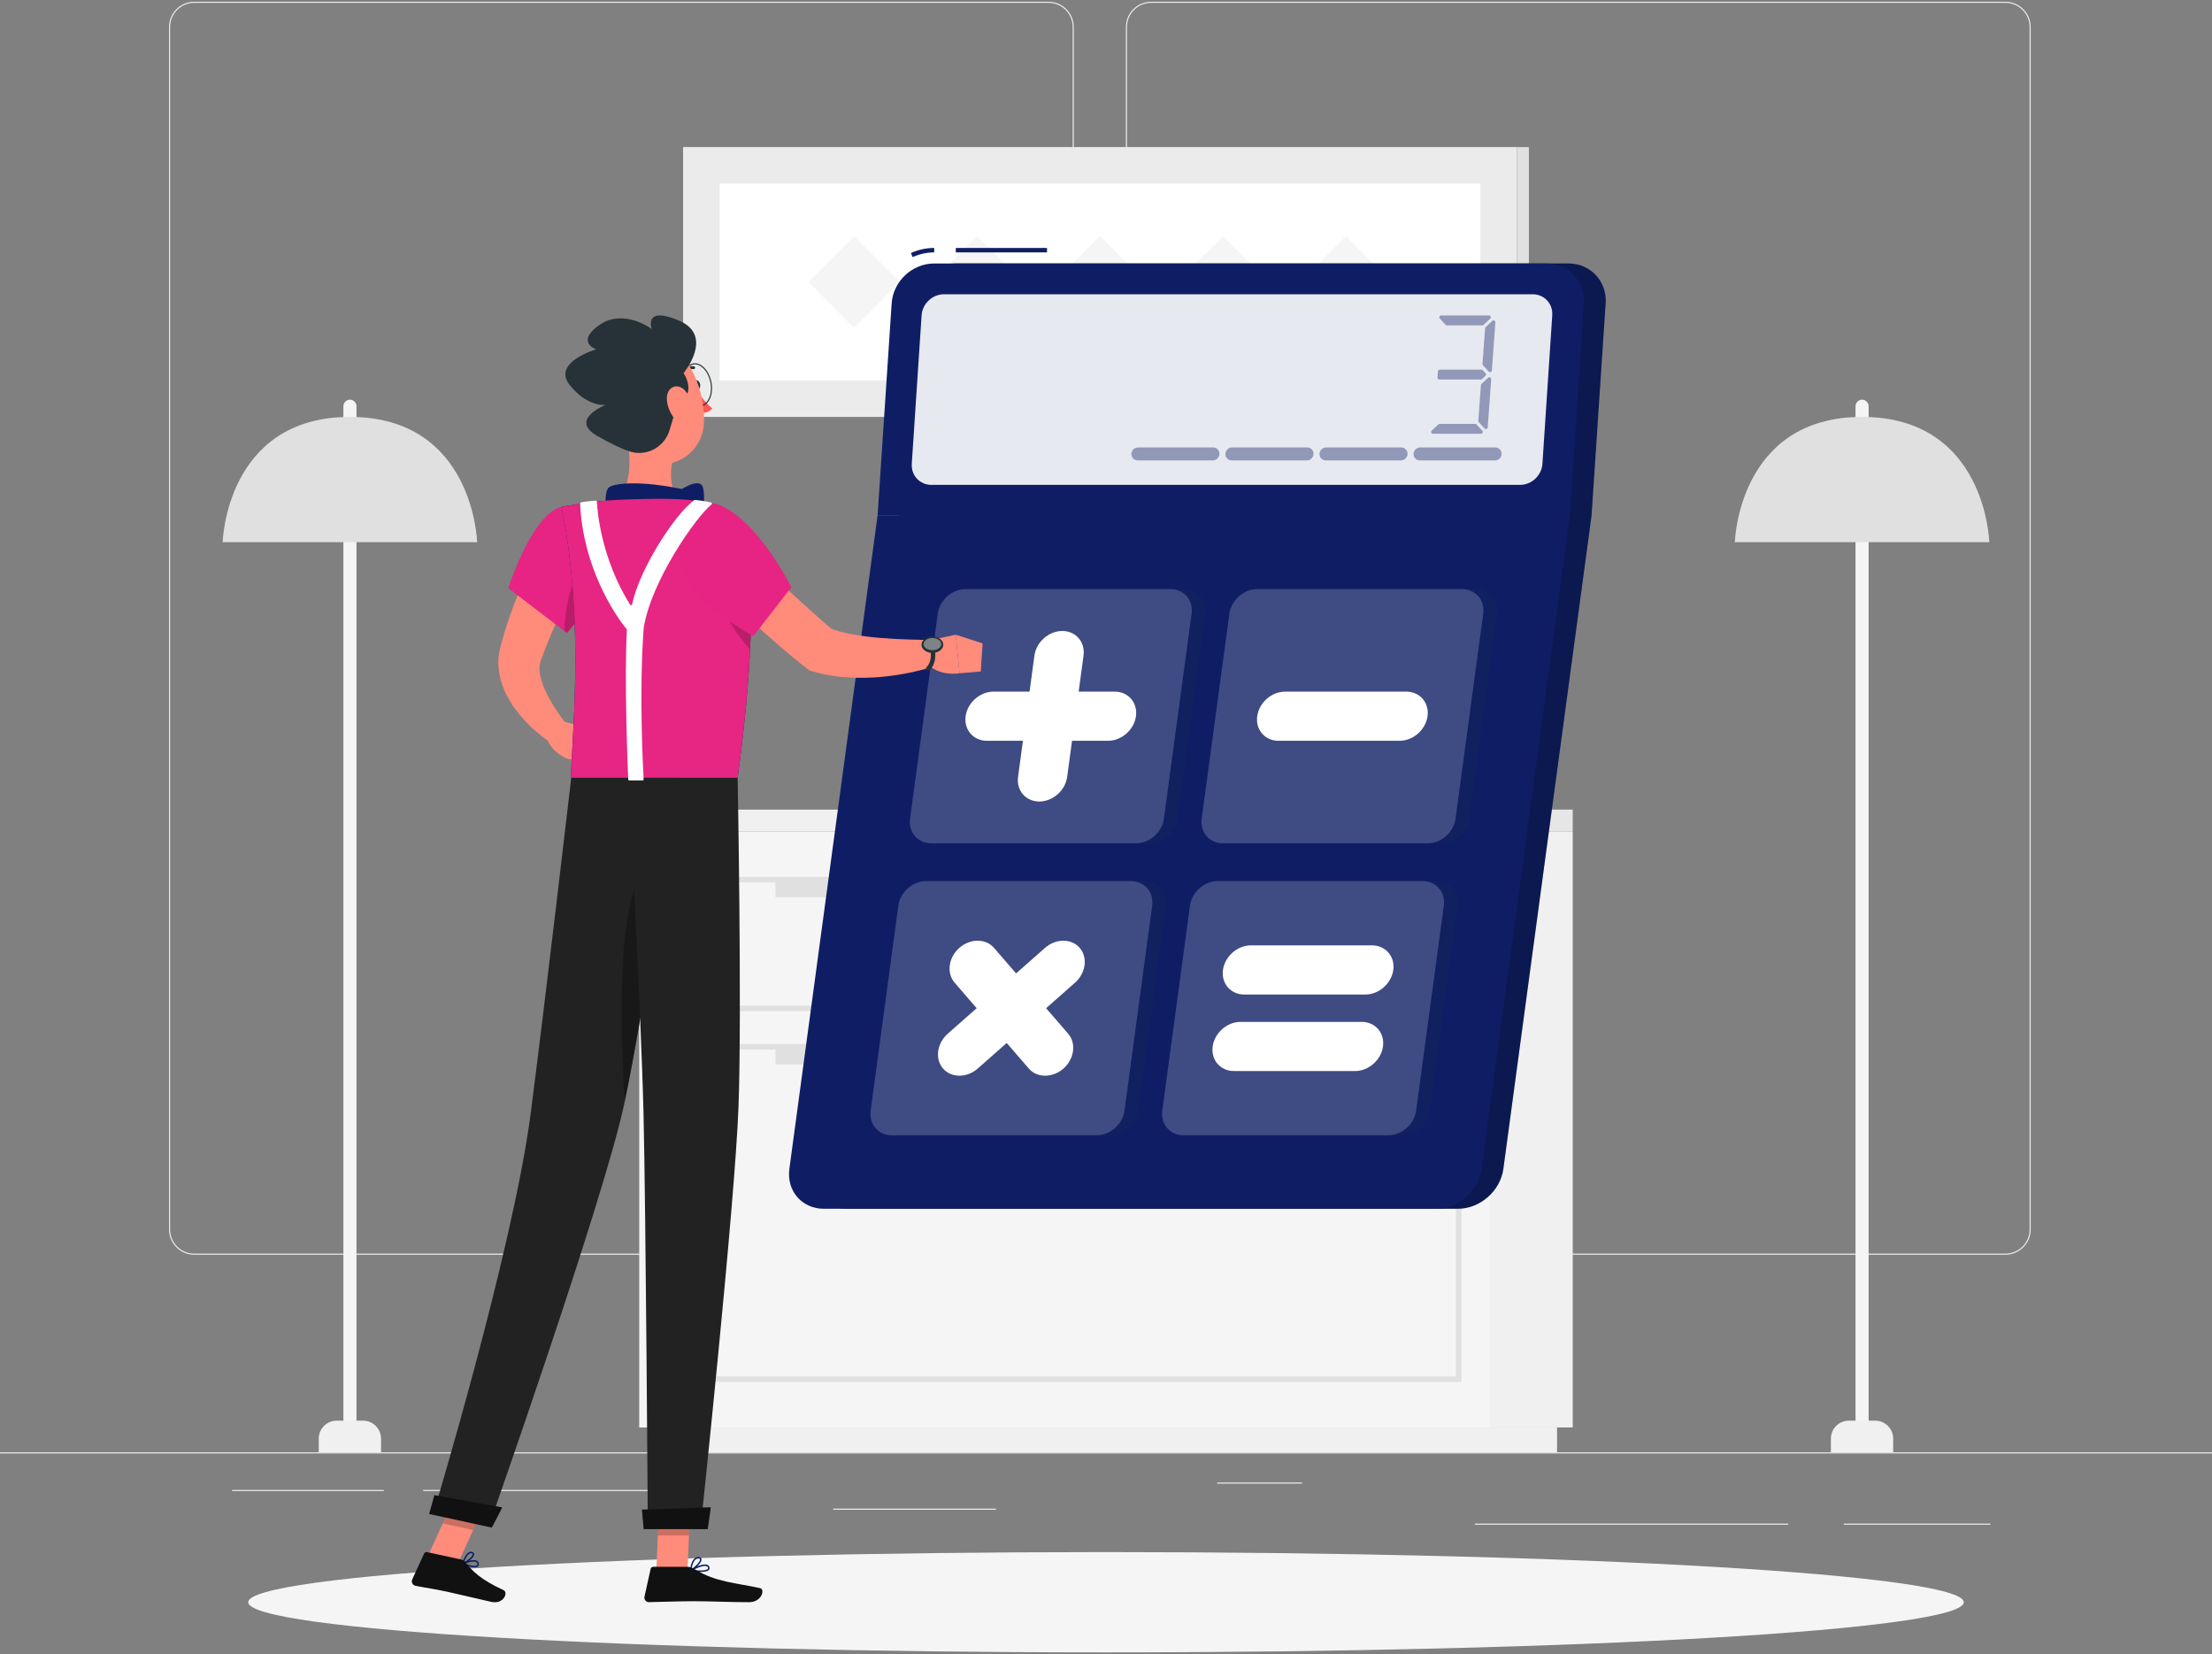
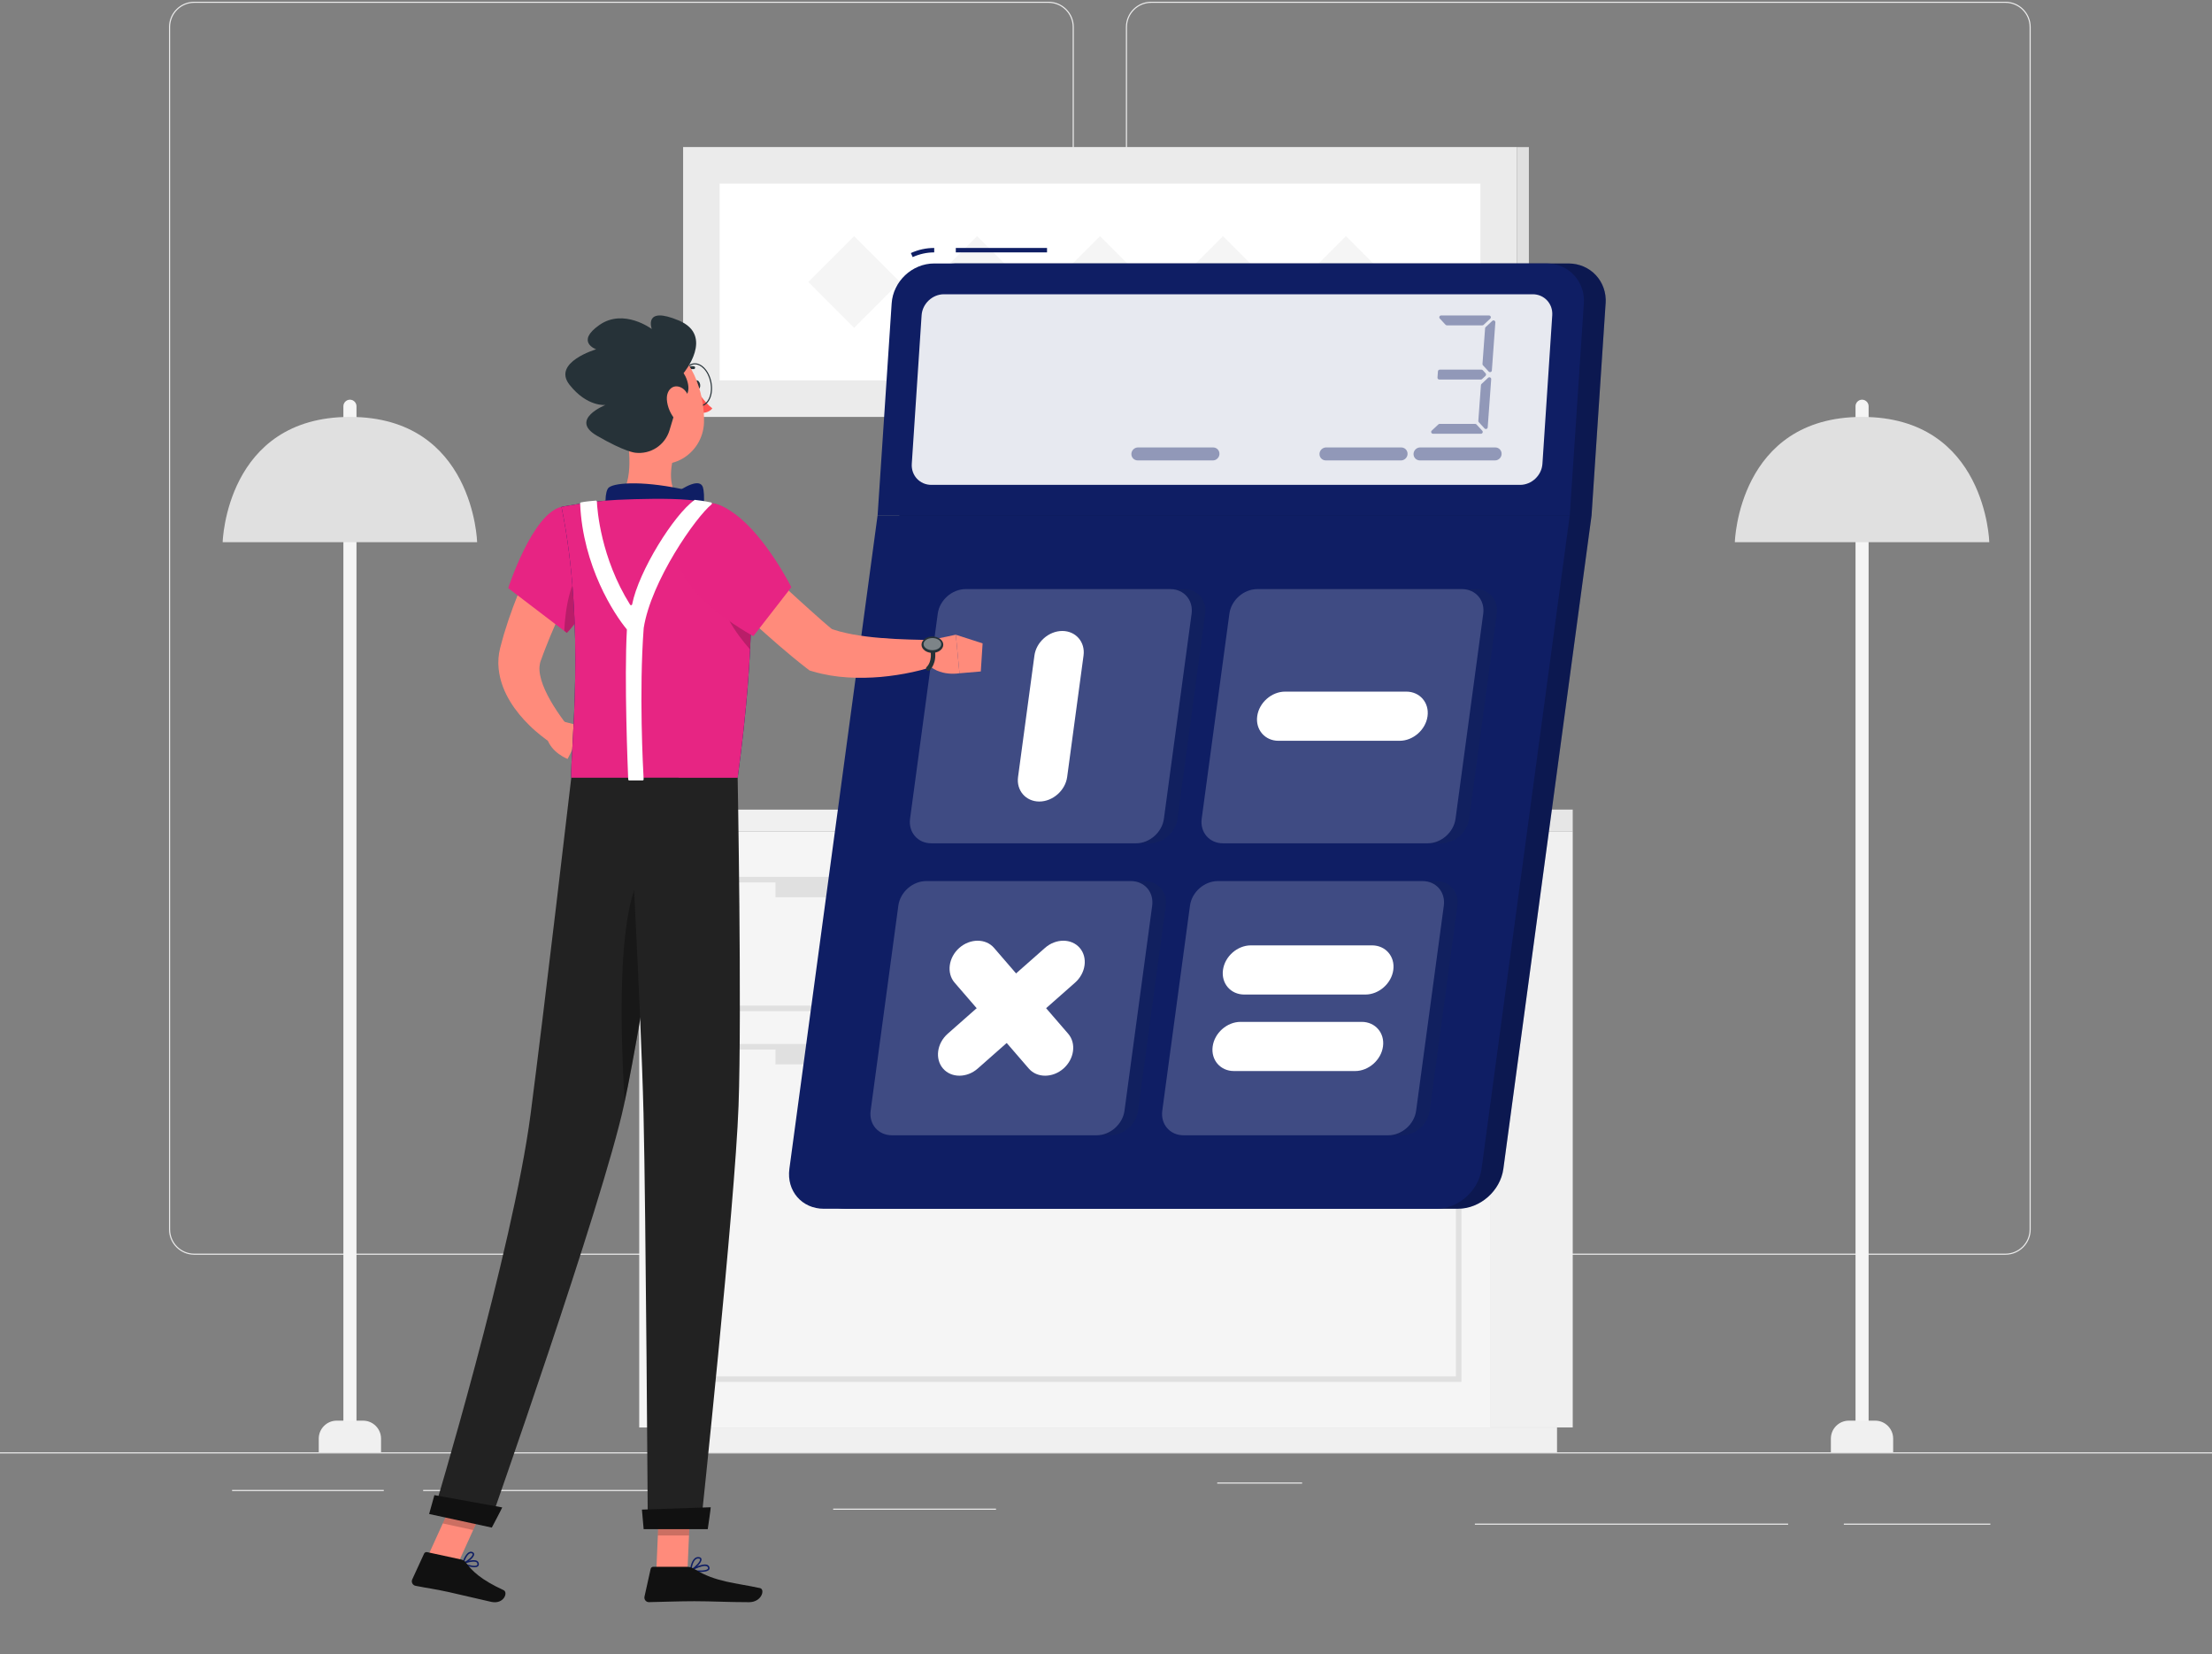
<svg xmlns="http://www.w3.org/2000/svg" width="638" height="477" viewBox="0 0 638 477" fill="none">
  <rect x="0" y="0" width="638" height="477" fill="#808080" stroke="none" />
  <g clip-path="url(#clip0_324_288)">
    <path d="M638 418.812H0V419.131H638V418.812Z" fill="#EBEBEB" />
    <path d="M574.072 439.366H531.811V439.686H574.072V439.366Z" fill="#EBEBEB" />
    <path d="M515.746 439.366H425.393V439.686H515.746V439.366Z" fill="#EBEBEB" />
    <path d="M375.565 427.511H351.078V427.831H375.565V427.511Z" fill="#EBEBEB" />
    <path d="M110.693 429.657H66.939V429.977H110.693V429.657Z" fill="#EBEBEB" />
    <path d="M201.607 429.657H122.049V429.977H201.607V429.657Z" fill="#EBEBEB" />
    <path d="M287.278 435.048H240.309V435.368H287.278V435.048Z" fill="#EBEBEB" />
    <path d="M302.426 361.836H56.03C52.011 361.836 48.744 358.566 48.744 354.542V7.797C48.744 3.773 52.011 0.502 56.03 0.502H302.426C306.445 0.502 309.712 3.773 309.712 7.797V354.542C309.712 358.566 306.445 361.836 302.426 361.836ZM56.03 0.822C52.189 0.822 49.063 3.952 49.063 7.797V354.542C49.063 358.387 52.189 361.517 56.03 361.517H302.426C306.266 361.517 309.393 358.387 309.393 354.542V7.797C309.393 3.952 306.266 0.822 302.426 0.822H56.03Z" fill="#EBEBEB" />
    <path d="M578.424 361.836H332.028C328.009 361.836 324.742 358.566 324.742 354.542V7.797C324.742 3.773 328.009 0.502 332.028 0.502H578.424C582.443 0.502 585.71 3.773 585.71 7.797V354.542C585.71 358.566 582.443 361.836 578.424 361.836ZM332.028 0.822C328.187 0.822 325.061 3.952 325.061 7.797V354.542C325.061 358.387 328.187 361.517 332.028 361.517H578.424C582.265 361.517 585.391 358.387 585.391 354.542V7.797C585.391 3.952 582.265 0.822 578.424 0.822H332.028Z" fill="#EBEBEB" />
    <path d="M429.998 411.632H453.617V239.723H429.998V411.632Z" fill="#F0F0F0" />
    <path d="M188.911 418.812L449.088 418.812V411.645L188.911 411.645V418.812Z" fill="#F0F0F0" />
    <path d="M429.999 239.735H184.369V411.645H429.999V239.735Z" fill="#F5F5F5" />
    <path d="M429.998 239.723H453.617V233.463H429.998V239.723Z" fill="#E6E6E6" />
    <path d="M429.999 233.476H184.369V239.735H429.999V233.476Z" fill="#F0F0F0" />
    <path d="M421.515 291.575H192.855V252.868H421.515V291.575ZM194.45 289.991H419.932V254.465H194.45V289.991Z" fill="#E0E0E0" />
    <path d="M421.515 398.5H192.855V301.054H421.515V398.5ZM194.45 396.916H419.932V302.651H194.45V396.916Z" fill="#E0E0E0" />
    <path d="M223.67 258.744H390.711V253.66L223.67 253.66V258.744Z" fill="#E0E0E0" />
    <path d="M223.67 306.943H390.711V301.859H223.67V306.943Z" fill="#E0E0E0" />
    <path d="M537.07 414.239C536.024 414.239 535.182 413.383 535.182 412.348V117.149C535.182 116.114 536.037 115.258 537.07 115.258C538.104 115.258 538.959 116.114 538.959 117.149V412.361C538.959 413.395 538.104 414.251 537.07 414.251V414.239Z" fill="#F5F5F5" />
    <path d="M533.268 409.678H540.86C543.718 409.678 546.04 412.003 546.04 414.864V418.799H528.074V414.864C528.074 412.003 530.397 409.678 533.255 409.678H533.268Z" fill="#F0F0F0" />
    <path d="M500.372 156.355C500.372 156.355 501.304 120.228 537.07 120.228C572.836 120.228 573.768 156.355 573.768 156.355H500.359H500.372Z" fill="#E0E0E0" />
    <path d="M100.931 414.239C99.898 414.239 99.043 413.383 99.043 412.348V117.149C99.043 116.114 99.898 115.258 100.931 115.258C101.965 115.258 102.82 116.114 102.82 117.149V412.361C102.82 413.395 101.965 414.251 100.931 414.251V414.239Z" fill="#F5F5F5" />
    <path d="M97.129 409.678H104.721C107.579 409.678 109.902 412.003 109.902 414.864V418.799H91.936V414.864C91.936 412.003 94.258 409.678 97.116 409.678H97.129Z" fill="#F0F0F0" />
    <path d="M64.222 156.355C64.222 156.355 65.153 120.228 100.92 120.228C136.686 120.228 137.617 156.355 137.617 156.355H64.209H64.222Z" fill="#E0E0E0" />
    <path d="M364.999 230.768H274.225V233.476H364.999V230.768Z" fill="#E0E0E0" />
    <path d="M364.999 230.767H274.225L282.952 178.736H373.727L364.999 230.767Z" fill="#E0E0E0" />
    <path d="M363.316 230.767H272.541L281.269 178.736H372.044L363.316 230.767Z" fill="#EBEBEB" />
    <path d="M275.985 226.68L283.412 182.441C283.501 181.879 283.999 181.47 284.56 181.47H367.449C368.176 181.47 368.725 182.121 368.597 182.837L361.171 227.076C361.082 227.638 360.584 228.046 360.023 228.046H277.134C276.406 228.046 275.858 227.395 275.985 226.68Z" fill="#FAFAFA" />
    <path d="M344.456 230.768H253.682V233.476H344.456V230.768Z" fill="#F0F0F0" />
    <path d="M437.528 42.404H197.027V120.228H437.528V42.404Z" fill="#EBEBEB" />
    <path d="M437.527 120.24H440.973V42.416H437.527V120.24Z" fill="#E0E0E0" />
    <path d="M426.988 52.956H207.555V109.688H426.988V52.956Z" fill="white" />
    <path d="M330.487 81.32L317.277 68.096L304.068 81.32L317.277 94.545L330.487 81.32Z" fill="#F5F5F5" />
    <path d="M295.028 81.32L281.818 68.095L268.609 81.32L281.818 94.544L295.028 81.32Z" fill="#F5F5F5" />
    <path d="M259.567 81.319L246.357 68.095L233.148 81.319L246.357 94.544L259.567 81.319Z" fill="#F5F5F5" />
    <path d="M365.948 81.321L352.738 68.097L339.529 81.321L352.738 94.546L365.948 81.321Z" fill="#F5F5F5" />
    <path d="M401.408 81.322L388.199 68.097L374.99 81.322L388.199 94.546L401.408 81.322Z" fill="#F5F5F5" />
-     <path d="M318.999 476.503C455.637 476.503 566.403 470.028 566.403 462.042C566.403 454.055 455.637 447.581 318.999 447.581C182.362 447.581 71.596 454.055 71.596 462.042C71.596 470.028 182.362 476.503 318.999 476.503Z" fill="#F5F5F5" />
    <path d="M463.112 87.486C463.534 81.124 458.723 75.976 452.369 75.976H275.719C269.365 75.976 263.878 81.137 263.457 87.486L259.399 148.689L233.968 337.053C233.113 343.415 237.567 348.563 243.908 348.563H420.558C426.912 348.563 432.756 343.402 433.611 337.053L459.042 148.689L463.1 87.486H463.112Z" fill="#0F1E64" />
    <path opacity="0.2" d="M463.112 87.486C463.534 81.124 458.723 75.976 452.369 75.976H275.719C269.365 75.976 263.878 81.137 263.457 87.486L259.399 148.689L233.968 337.053C233.113 343.415 237.567 348.563 243.908 348.563H420.558C426.912 348.563 432.756 343.402 433.611 337.053L459.042 148.689L463.1 87.486H463.112Z" fill="black" />
    <path d="M414.28 348.576H237.63C231.276 348.576 226.822 343.415 227.677 337.066L253.108 148.702H452.751L427.32 337.066C426.465 343.428 420.621 348.576 414.267 348.576H414.28Z" fill="#0F1E64" />
    <path d="M301.991 71.504H275.68V72.782H301.991V71.504Z" fill="#0F1E64" />
    <path d="M263.24 74.136L262.717 72.974C264.873 71.99 267.132 71.504 269.454 71.504V72.782C267.323 72.782 265.231 73.242 263.253 74.136H263.24Z" fill="#0F1E64" />
    <path d="M446.091 75.976H269.441C263.087 75.976 257.6 81.137 257.179 87.486L253.121 148.689H452.764L456.822 87.486C457.243 81.124 452.432 75.976 446.078 75.976H446.091Z" fill="#0F1E64" />
    <path opacity="0.9" d="M262.984 133.756L265.816 90.922C266.033 87.575 268.93 84.854 272.273 84.854H442.058C445.401 84.854 447.927 87.562 447.71 90.922L444.877 133.756C444.661 137.103 441.764 139.824 438.421 139.824H268.636C265.293 139.824 262.767 137.116 262.984 133.756Z" fill="white" />
    <g opacity="0.4">
      <path d="M429.833 91.88L427.907 93.681C427.805 93.771 427.677 93.822 427.549 93.822H417.316C417.175 93.822 417.035 93.758 416.933 93.656L415.274 91.855C414.968 91.522 415.198 90.973 415.657 90.973H429.476C429.948 90.973 430.178 91.548 429.833 91.88Z" fill="#0F1E64" />
      <path d="M427.129 125.082H413.31C412.838 125.082 412.608 124.507 412.953 124.175L414.879 122.373C414.981 122.284 415.109 122.233 415.237 122.233H425.47C425.61 122.233 425.751 122.297 425.853 122.399L427.524 124.2C427.831 124.532 427.601 125.082 427.142 125.082H427.129Z" fill="#0F1E64" />
      <path d="M428.469 108.385L427.473 109.305C427.371 109.394 427.244 109.445 427.116 109.445H415.134C414.828 109.445 414.586 109.19 414.611 108.883L414.739 107.082C414.764 106.814 414.981 106.597 415.262 106.597H427.295C427.435 106.597 427.575 106.661 427.677 106.763L428.481 107.644C428.673 107.861 428.66 108.181 428.456 108.385H428.469Z" fill="#0F1E64" />
      <path d="M430.102 109.356L429.094 123.229C429.055 123.689 428.494 123.881 428.188 123.549L426.529 121.748C426.427 121.645 426.376 121.505 426.389 121.352L427.141 111.068C427.141 110.94 427.205 110.812 427.307 110.723L429.221 108.935C429.566 108.615 430.127 108.883 430.102 109.356Z" fill="#0F1E64" />
      <path d="M431.301 92.953L430.293 106.827C430.255 107.287 429.693 107.478 429.387 107.146L427.728 105.345C427.626 105.243 427.575 105.102 427.588 104.949L428.341 94.665C428.341 94.537 428.405 94.41 428.507 94.32L430.421 92.532C430.765 92.212 431.327 92.481 431.301 92.953Z" fill="#0F1E64" />
    </g>
    <path opacity="0.4" d="M407.708 130.805C407.772 129.834 408.627 129.029 409.597 129.029H431.263C432.348 129.029 433.177 129.911 433.1 130.997C433.037 131.98 432.182 132.772 431.212 132.772H409.545C408.461 132.772 407.631 131.891 407.708 130.805Z" fill="#0F1E64" />
    <path opacity="0.4" d="M380.581 130.805C380.645 129.834 381.5 129.029 382.47 129.029H404.136C405.221 129.029 406.05 129.911 405.973 130.997C405.91 131.98 405.055 132.772 404.085 132.772H382.419C381.334 132.772 380.505 131.891 380.581 130.805Z" fill="#0F1E64" />
-     <path opacity="0.4" d="M353.452 130.805C353.516 129.834 354.371 129.029 355.341 129.029H377.007C378.092 129.029 378.921 129.911 378.845 130.997C378.781 131.98 377.926 132.772 376.956 132.772H355.29C354.205 132.772 353.376 131.891 353.452 130.805Z" fill="#0F1E64" />
    <path opacity="0.4" d="M326.325 130.805C326.389 129.834 327.244 129.029 328.214 129.029H349.88C350.965 129.029 351.794 129.911 351.718 130.997C351.654 131.98 350.799 132.772 349.829 132.772H328.163C327.078 132.772 326.249 131.891 326.325 130.805Z" fill="#0F1E64" />
    <path opacity="0.1" d="M266.417 236.094L274.405 176.973C274.928 173.064 278.527 169.883 282.444 169.883H341.497C345.402 169.883 348.145 173.051 347.622 176.973L339.634 236.094C339.111 240.003 335.513 243.184 331.596 243.184H272.542C268.638 243.184 265.894 240.016 266.417 236.094Z" fill="#263238" />
    <path opacity="0.1" d="M350.531 236.094L358.519 176.973C359.042 173.064 362.64 169.883 366.557 169.883H425.611C429.515 169.883 432.259 173.051 431.735 176.973L423.748 236.094C423.224 240.003 419.626 243.184 415.709 243.184H356.656C352.751 243.184 350.008 240.016 350.531 236.094Z" fill="#263238" />
    <path opacity="0.1" d="M255.048 320.293L263.036 261.171C263.559 257.262 267.158 254.081 271.075 254.081H330.128C334.033 254.081 336.776 257.249 336.253 261.171L328.265 320.293C327.742 324.202 324.144 327.383 320.226 327.383H261.173C257.269 327.383 254.525 324.214 255.048 320.293Z" fill="#263238" />
    <path opacity="0.1" d="M339.162 320.293L347.149 261.171C347.673 257.262 351.271 254.081 355.188 254.081H414.241C418.146 254.081 420.889 257.249 420.366 261.171L412.379 320.293C411.855 324.202 408.257 327.383 404.34 327.383H345.286C341.382 327.383 338.638 324.214 339.162 320.293Z" fill="#263238" />
    <path d="M262.486 236.094L270.474 176.973C270.997 173.064 274.595 169.883 278.512 169.883H337.566C341.47 169.883 344.214 173.051 343.69 176.973L335.703 236.094C335.18 240.003 331.581 243.184 327.664 243.184H268.611C264.706 243.184 261.963 240.016 262.486 236.094Z" fill="#0F1E64" />
    <path opacity="0.2" d="M262.486 236.094L270.474 176.973C270.997 173.064 274.595 169.883 278.512 169.883H337.566C341.47 169.883 344.214 173.051 343.69 176.973L335.703 236.094C335.18 240.003 331.581 243.184 327.664 243.184H268.611C264.706 243.184 261.963 240.016 262.486 236.094Z" fill="white" />
    <path d="M346.601 236.094L354.589 176.973C355.112 173.064 358.71 169.883 362.628 169.883H421.681C425.585 169.883 428.329 173.051 427.806 176.973L419.818 236.094C419.295 240.003 415.696 243.184 411.779 243.184H352.726C348.821 243.184 346.078 240.016 346.601 236.094Z" fill="#0F1E64" />
    <path opacity="0.2" d="M346.601 236.094L354.589 176.973C355.112 173.064 358.71 169.883 362.628 169.883H421.681C425.585 169.883 428.329 173.051 427.806 176.973L419.818 236.094C419.295 240.003 415.696 243.184 411.779 243.184H352.726C348.821 243.184 346.078 240.016 346.601 236.094Z" fill="white" />
    <path d="M251.117 320.293L259.104 261.171C259.628 257.262 263.226 254.081 267.143 254.081H326.197C330.101 254.081 332.844 257.249 332.321 261.171L324.334 320.293C323.81 324.202 320.212 327.383 316.295 327.383H257.242C253.337 327.383 250.594 324.214 251.117 320.293Z" fill="#0F1E64" />
    <path opacity="0.2" d="M251.117 320.293L259.104 261.171C259.628 257.262 263.226 254.081 267.143 254.081H326.197C330.101 254.081 332.844 257.249 332.321 261.171L324.334 320.293C323.81 324.202 320.212 327.383 316.295 327.383H257.242C253.337 327.383 250.594 324.214 251.117 320.293Z" fill="white" />
    <path d="M335.232 320.293L343.22 261.171C343.743 257.262 347.341 254.081 351.258 254.081H410.312C414.216 254.081 416.96 257.249 416.437 261.171L408.449 320.293C407.926 324.202 404.327 327.383 400.41 327.383H341.357C337.452 327.383 334.709 324.214 335.232 320.293Z" fill="#0F1E64" />
    <path opacity="0.2" d="M335.232 320.293L343.22 261.171C343.743 257.262 347.341 254.081 351.258 254.081H410.312C414.216 254.081 416.96 257.249 416.437 261.171L408.449 320.293C407.926 324.202 404.327 327.383 400.41 327.383H341.357C337.452 327.383 334.709 324.214 335.232 320.293Z" fill="white" />
    <path d="M299.76 231.138C295.868 231.138 293.099 227.944 293.635 224.048L298.356 189.045C298.879 185.149 302.503 181.955 306.395 181.955C310.287 181.955 313.055 185.149 312.52 189.045L307.798 224.048C307.275 227.944 303.651 231.138 299.76 231.138Z" fill="white" />
-     <path d="M278.514 206.534C279.037 202.638 282.661 199.444 286.552 199.444H321.515C325.407 199.444 328.176 202.638 327.64 206.534C327.116 210.43 323.493 213.624 319.601 213.624H284.638C280.747 213.624 277.978 210.43 278.514 206.534Z" fill="white" />
    <path d="M271.993 308.132C269.607 305.372 270.22 300.863 273.346 298.103L301.405 273.346C304.531 270.587 309.048 270.587 311.422 273.346C313.808 276.105 313.195 280.615 310.069 283.374L282.01 308.132C278.884 310.891 274.367 310.891 271.993 308.132Z" fill="white" />
    <path d="M276.69 273.346C279.816 270.587 284.333 270.587 286.706 273.346L308.092 298.103C310.478 300.863 309.866 305.372 306.739 308.132C303.613 310.891 299.096 310.891 296.723 308.132L275.337 283.374C272.951 280.615 273.563 276.105 276.69 273.346Z" fill="white" />
    <path d="M362.615 206.534C363.138 202.638 366.762 199.444 370.654 199.444H405.616C409.508 199.444 412.277 202.638 411.741 206.534C411.218 210.43 407.594 213.624 403.702 213.624H368.74C364.848 213.624 362.079 210.43 362.615 206.534Z" fill="white" />
    <path d="M352.738 279.708C353.261 275.811 356.885 272.618 360.777 272.618H395.739C399.631 272.618 402.4 275.811 401.864 279.708C401.341 283.604 397.717 286.798 393.825 286.798H358.863C354.971 286.798 352.202 283.604 352.738 279.708Z" fill="white" />
    <path d="M349.766 301.77C350.289 297.873 353.913 294.68 357.804 294.68H392.767C396.659 294.68 399.428 297.873 398.892 301.77C398.368 305.666 394.745 308.86 390.853 308.86H355.89C351.999 308.86 349.23 305.666 349.766 301.77Z" fill="white" />
    <path d="M170.168 159.868C167.872 164.122 165.511 168.721 163.355 173.217C161.147 177.74 159.118 182.3 157.332 186.899C156.86 188.049 156.477 189.199 156.043 190.348C155.813 190.885 155.673 191.485 155.609 192.213C155.482 193.644 155.852 195.535 156.592 197.502C158.085 201.437 160.905 205.703 163.801 209.421L159.45 214.582C158.136 213.752 157.077 212.96 155.954 212.053C154.856 211.171 153.772 210.251 152.751 209.229C150.697 207.224 148.783 204.975 147.149 202.305C145.542 199.635 144.176 196.493 143.806 192.699C143.615 190.821 143.768 188.803 144.266 186.835C144.636 185.507 144.967 184.152 145.363 182.837C146.945 177.561 148.859 172.476 151.016 167.533C152.113 165.067 153.236 162.614 154.474 160.225C155.711 157.811 156.911 155.486 158.378 153.033L170.156 159.855L170.168 159.868Z" fill="#FF8B7B" />
    <path d="M162.026 207.939L168.445 209.625L163.711 218.861C163.711 218.861 158.964 217.06 157.777 212.87L162.026 207.939Z" fill="#FF8B7B" />
-     <path d="M177.238 212.538L171.521 219.781L163.699 218.849L168.446 209.613L177.238 212.538Z" fill="#FF8B7B" />
    <path d="M200.256 111.145C200.397 111.86 200.894 112.359 201.354 112.256C201.813 112.167 202.081 111.515 201.928 110.8C201.787 110.085 201.29 109.586 200.83 109.689C200.371 109.778 200.103 110.43 200.256 111.145Z" fill="#263238" />
    <path d="M200.83 112.371C200.83 112.371 203.28 116.14 205.449 117.762C204.428 119.193 202.195 119.091 202.195 119.091L200.83 112.384V112.371Z" fill="#FF5652" />
    <path d="M201.787 117.2C199.708 117.2 197.64 114.926 197.015 111.809C196.683 110.174 196.786 108.552 197.309 107.236C197.845 105.894 198.738 105.038 199.848 104.808C200.958 104.591 202.119 105.026 203.127 106.048C204.123 107.057 204.85 108.513 205.182 110.148C205.513 111.784 205.411 113.406 204.888 114.722C204.352 116.063 203.459 116.919 202.349 117.149C202.17 117.187 201.979 117.2 201.787 117.2ZM200.409 105.064C200.243 105.064 200.078 105.077 199.912 105.115C198.916 105.319 198.1 106.112 197.615 107.338C197.117 108.59 197.015 110.161 197.334 111.732C197.985 114.964 200.205 117.251 202.298 116.817C203.293 116.612 204.11 115.82 204.595 114.594C205.092 113.342 205.194 111.771 204.875 110.199C204.556 108.628 203.855 107.223 202.91 106.265C202.132 105.473 201.264 105.064 200.422 105.064H200.409Z" fill="#263238" />
    <path d="M267.501 184.766L275.68 183.028L276.74 194.142C276.74 194.142 269.67 195.496 266.289 189.901L267.501 184.766Z" fill="#FF8B7B" />
    <path d="M283.412 185.532L282.889 193.631L276.739 194.155L275.68 183.041L283.412 185.532Z" fill="#FF8B7B" />
    <path d="M196.849 107.734C196.747 107.734 196.645 107.696 196.555 107.619C196.377 107.466 196.377 107.185 196.53 107.019C198.125 105.294 200.064 105.601 200.141 105.613C200.371 105.652 200.524 105.869 200.485 106.099C200.447 106.329 200.217 106.482 200.001 106.444C199.937 106.444 198.418 106.214 197.142 107.593C197.053 107.683 196.951 107.734 196.836 107.734H196.849Z" fill="#263238" />
    <path d="M180.554 124.073C181.843 130.652 182.621 139.76 178.027 144.142C178.027 144.142 179.827 150.81 192.025 150.81C205.436 150.81 198.482 144.959 198.482 144.959C192.906 143.222 192.957 136.873 194.233 131.763L180.567 124.073H180.554Z" fill="#FF8B7B" />
    <path d="M194.336 142.545C197.347 140.386 201.813 137.831 202.732 140.488C203.293 142.098 203.523 149.891 200.422 149.316C195.842 148.46 194.336 142.545 194.336 142.545Z" fill="#0F1E64" />
    <path d="M175.514 148.536C174.315 146.837 174.366 141.485 175.642 140.552C177.696 139.032 186.513 138.674 198.38 141.408C197.104 146.595 199.835 149.316 199.835 149.316L175.514 148.549V148.536Z" fill="#0F1E64" />
    <path d="M135.626 451.809C136.532 452.001 137.425 452.052 137.859 451.681C138.038 451.528 138.229 451.234 138.063 450.698C137.974 450.417 137.795 450.199 137.515 450.072C136.302 449.497 133.521 450.634 133.393 450.672C133.317 450.698 133.266 450.774 133.266 450.864C133.266 450.953 133.304 451.03 133.38 451.055C133.802 451.26 134.708 451.605 135.613 451.796L135.626 451.809ZM137.081 450.378C137.17 450.404 137.259 450.429 137.336 450.455C137.502 450.532 137.604 450.659 137.655 450.813C137.77 451.196 137.63 451.311 137.579 451.362C137.094 451.771 135.307 451.4 134.044 450.889C134.899 450.583 136.29 450.199 137.081 450.378Z" fill="#0F1E64" />
    <path d="M133.443 451.094C133.443 451.094 133.507 451.094 133.546 451.094C134.566 450.8 136.736 449.254 136.761 448.232C136.761 448.053 136.697 447.708 136.212 447.542C135.893 447.427 135.587 447.453 135.268 447.619C134.069 448.232 133.316 450.723 133.278 450.825C133.252 450.902 133.278 450.979 133.329 451.043C133.354 451.068 133.392 451.094 133.431 451.106L133.443 451.094ZM135.983 447.913C135.983 447.913 136.047 447.925 136.072 447.938C136.34 448.028 136.327 448.155 136.327 448.219C136.314 448.82 134.885 450.033 133.826 450.519C134.094 449.803 134.694 448.385 135.46 447.989C135.638 447.9 135.804 447.874 135.97 447.913H135.983Z" fill="#0F1E64" />
    <path d="M201.888 453.316C203.037 453.316 204.147 453.163 204.53 452.639C204.657 452.461 204.759 452.154 204.517 451.707C204.376 451.464 204.147 451.298 203.841 451.209C202.348 450.8 199.209 452.588 199.081 452.665C199.005 452.703 198.966 452.793 198.979 452.882C198.992 452.972 199.056 453.035 199.145 453.061C199.719 453.176 200.829 453.316 201.901 453.316H201.888ZM203.317 451.579C203.47 451.579 203.611 451.592 203.726 451.63C203.917 451.681 204.057 451.783 204.147 451.924C204.3 452.192 204.236 452.32 204.185 452.397C203.764 452.972 201.493 452.997 199.834 452.754C200.663 452.333 202.271 451.579 203.317 451.579Z" fill="#0F1E64" />
    <path d="M199.185 453.074C199.185 453.074 199.248 453.074 199.274 453.061C200.359 452.576 202.502 450.634 202.336 449.612C202.298 449.369 202.132 449.075 201.545 449.012C201.111 448.973 200.716 449.088 200.371 449.382C199.236 450.315 198.993 452.742 198.98 452.844C198.98 452.921 199.006 452.997 199.07 453.036C199.108 453.061 199.146 453.074 199.197 453.074H199.185ZM201.379 449.433C201.379 449.433 201.469 449.433 201.507 449.433C201.89 449.471 201.915 449.625 201.915 449.676C202.017 450.289 200.55 451.809 199.453 452.473C199.567 451.771 199.886 450.315 200.639 449.701C200.869 449.51 201.111 449.42 201.379 449.42V449.433Z" fill="#0F1E64" />
    <path d="M189.309 452.856H198.292L199.185 432.046H190.202L189.309 452.856Z" fill="#FF8B7B" />
    <path d="M123.441 448.705L132.208 450.608L141.025 431.216L132.246 429.326L123.441 448.705Z" fill="#FF8B7B" />
    <path d="M133.049 449.727L123.198 447.593C122.841 447.517 122.471 447.695 122.318 448.028L118.898 455.463C118.541 456.229 119.013 457.136 119.842 457.302C123.3 457.992 125.01 458.145 129.348 459.091C132.015 459.665 138.038 461.135 141.713 461.939C145.311 462.719 146.664 459.193 145.222 458.541C138.778 455.59 136.098 452.997 134.35 450.583C134.031 450.148 133.572 449.842 133.049 449.739V449.727Z" fill="#111111" />
    <path d="M198.227 451.822H188.427C188.057 451.822 187.738 452.077 187.662 452.435L185.888 460.419C185.709 461.25 186.335 462.029 187.177 462.016C190.711 461.952 195.815 461.748 200.269 461.748C205.462 461.748 209.953 462.029 216.04 462.029C219.728 462.029 220.748 458.299 219.204 457.966C212.186 456.433 206.444 456.267 200.383 452.524C199.72 452.116 198.993 451.822 198.227 451.822Z" fill="#111111" />
    <path d="M161.95 146.173C153.541 148.102 146.6 169.602 146.6 169.602L163.494 182.492C163.494 182.492 169.695 176.641 172.451 165.884C175.348 154.617 170.55 144.193 161.95 146.173Z" fill="#E72583" />
    <path opacity="0.4" d="M161.95 146.173C153.541 148.102 146.6 169.602 146.6 169.602L163.494 182.492C163.494 182.492 169.695 176.641 172.451 165.884C175.348 154.617 170.55 144.193 161.95 146.173Z" fill="#E72583" />
    <path d="M212.391 156.431L226.567 169.487C228.928 171.659 231.289 173.818 233.662 175.938C236.01 178.059 238.409 180.179 240.693 182.032L238.715 180.971C239.812 181.367 240.961 181.763 242.173 182.096C243.385 182.415 244.636 182.683 245.924 182.939C248.502 183.399 251.194 183.744 253.938 183.961C256.681 184.191 259.488 184.344 262.308 184.421C265.115 184.523 268.05 184.561 270.806 184.587L272.146 191.204C269.135 192.328 266.251 193.133 263.214 193.81C260.203 194.462 257.128 194.934 254.014 195.215C250.888 195.471 247.711 195.56 244.457 195.343C241.203 195.151 237.873 194.628 234.466 193.631L233.496 193.35L232.488 192.571C229.694 190.412 227.205 188.304 224.692 186.158C222.216 183.999 219.766 181.84 217.342 179.656C212.531 175.261 207.746 170.892 203.051 166.357L212.391 156.444V156.431Z" fill="#FF8B7B" />
    <path opacity="0.2" d="M169.16 161.988C164.592 166.511 163.099 174.763 162.742 181.93L163.482 182.505C163.482 182.505 169.684 176.641 172.453 165.897C172.618 165.22 172.772 164.556 172.886 163.892L169.148 162.001L169.16 161.988Z" fill="black" />
    <path d="M215.109 155.18C216.947 164.888 218.095 184.817 212.761 224.304H164.758C164.427 216.933 169.058 180.933 161.951 146.173C161.951 146.173 170.181 144.525 178.016 144.142C184.154 143.848 193.035 143.657 198.419 144.142C200.665 144.347 202.885 144.679 204.85 145.024C210.044 145.943 214.127 149.993 215.097 155.18H215.109Z" fill="#0F1E64" />
    <path d="M215.109 155.18C216.947 164.888 218.095 184.817 212.761 224.304H164.758C164.427 216.933 169.058 180.933 161.951 146.173C161.951 146.173 170.181 144.525 178.016 144.142C184.154 143.848 193.035 143.657 198.419 144.142C200.665 144.347 202.885 144.679 204.85 145.024C210.044 145.943 214.127 149.993 215.097 155.18H215.109Z" fill="#E72583" />
    <path opacity="0.2" d="M207.758 169.526L216.435 167.443C216.703 172.707 216.728 179.222 216.333 187.283C212.339 182.735 207.248 175.645 207.758 169.526Z" fill="black" />
    <path opacity="0.2" d="M199.185 432.06L198.725 442.79H189.742L190.202 432.06H199.185Z" fill="black" />
    <path opacity="0.2" d="M132.246 429.326L141.012 431.229L136.469 441.219L127.703 439.316L132.246 429.326Z" fill="black" />
    <path d="M176.279 114.453C178.588 123.064 179.494 128.225 184.802 131.802C192.79 137.192 202.73 131.009 203.049 121.876C203.33 113.661 199.515 100.95 190.276 99.213C181.179 97.501 173.969 105.83 176.279 114.441V114.453Z" fill="#FF8B7B" />
    <path d="M195.803 115.105C199.835 114.543 198.674 109.867 197.168 107.593C197.168 107.593 206.164 96.799 195.803 92.43C185.442 88.061 187.994 94.882 187.994 94.882C187.994 94.882 179.917 88.814 172.899 93.707C165.881 98.6 171.942 100.733 171.942 100.733C171.942 100.733 159.156 104.489 164.273 110.966C169.39 117.443 174.647 116.778 174.647 116.778C174.647 116.778 164.069 120.956 172.159 125.644C180.236 130.332 183.196 130.55 183.196 130.55C187.624 131.099 191.809 128.378 193.098 124.098L195.803 115.118V115.105Z" fill="#263238" />
    <path d="M192.332 115.143C192.472 117.481 193.557 119.665 194.859 121.109C196.811 123.268 198.852 121.926 199.21 119.295C199.516 116.932 198.878 112.959 196.492 111.771C194.131 110.595 192.192 112.486 192.345 115.156L192.332 115.143Z" fill="#FF8B7B" />
    <path d="M195.738 224.304C195.738 224.304 185.555 292.968 179.966 318.696C173.842 346.865 141.01 440.069 141.01 440.069L124.945 436.582C124.945 436.582 147.901 360.623 153.043 321.239C156.986 290.988 164.769 224.291 164.769 224.291H195.751L195.738 224.304Z" fill="#222222" />
    <path d="M144.851 434.704C144.915 434.717 141.852 440.516 141.852 440.516L123.771 436.594L125.29 431.152L144.838 434.691L144.851 434.704Z" fill="#111111" />
    <path opacity="0.3" d="M189.295 248.767C177.517 251.08 178.768 295.05 180.184 317.662C183.578 301.68 188.555 270.919 191.949 249.087C191.171 248.691 190.29 248.576 189.295 248.767Z" fill="black" />
    <path d="M212.76 224.304C212.76 224.304 213.997 291.486 213.015 318.888C211.994 347.388 202.054 440.708 202.054 440.708H186.844C186.844 440.708 186.283 349.049 185.606 321.06C184.866 290.541 181.191 224.304 181.191 224.304H212.747H212.76Z" fill="#222222" />
    <path d="M204.99 434.64C205.067 434.64 204.135 440.963 204.135 440.963H185.646L185.148 435.329L205.003 434.652L204.99 434.64Z" fill="#111111" />
    <path d="M196.301 158.13C192.001 169.743 217.278 183.424 217.278 183.424L228.227 169.334C228.227 169.334 220.928 154.783 211.958 148.23C200.882 140.131 199.568 149.303 196.301 158.143V158.13Z" fill="#E72583" />
    <path opacity="0.4" d="M196.301 158.13C192.001 169.743 217.278 183.424 217.278 183.424L228.227 169.334C228.227 169.334 220.928 154.783 211.958 148.23C200.882 140.131 199.568 149.303 196.301 158.143V158.13Z" fill="#E72583" />
    <path d="M268.93 188.279C270.664 188.279 272.069 187.221 272.069 185.916C272.069 184.61 270.664 183.552 268.93 183.552C267.196 183.552 265.791 184.61 265.791 185.916C265.791 187.221 267.196 188.279 268.93 188.279Z" fill="#263238" />
    <path d="M267.718 193.427C267.539 193.427 267.36 193.35 267.233 193.197C267.003 192.929 267.041 192.533 267.309 192.303C267.386 192.226 269.019 190.744 268.317 187.27C268.254 186.925 268.471 186.593 268.815 186.516C269.16 186.452 269.491 186.669 269.568 187.014C270.436 191.281 268.228 193.197 268.126 193.274C268.011 193.376 267.858 193.427 267.718 193.427Z" fill="#263238" />
    <path opacity="0.4" d="M271.483 185.749C271.483 186.72 270.347 187.499 268.931 187.499C267.515 187.499 266.379 186.72 266.379 185.749C266.379 184.778 267.515 183.999 268.931 183.999C270.347 183.999 271.483 184.778 271.483 185.749Z" fill="white" />
    <path d="M200.255 144.244C194.373 148.447 184.216 164.684 182.327 174.278C182.276 174.559 181.893 174.635 181.74 174.38C173.242 160.813 172.26 146.914 172.157 144.653C172.157 144.474 172.004 144.346 171.826 144.359C170.958 144.436 168.585 144.64 167.551 144.883C167.411 144.921 167.309 145.062 167.321 145.202C168.087 163.317 177.198 177.178 180.745 181.432C180.796 181.495 180.821 181.559 180.809 181.636C180.018 196.007 181.064 221.698 181.192 224.751C181.192 224.917 181.332 225.057 181.511 225.057H185.326C185.504 225.057 185.658 224.917 185.645 224.725C185.479 221.774 184.279 199.457 185.658 181.163C185.658 181.163 185.658 181.138 185.658 181.125C187.801 167.507 200.714 149.099 205.231 145.445C205.435 145.279 205.359 144.96 205.104 144.896C203.19 144.474 200.982 144.206 200.459 144.155C200.383 144.155 200.306 144.155 200.242 144.206L200.255 144.244Z" fill="white" />
  </g>
  <defs>
    <clipPath id="clip0_324_288">
      <rect width="638" height="476" fill="white" transform="translate(0 0.502)" />
    </clipPath>
  </defs>
</svg>